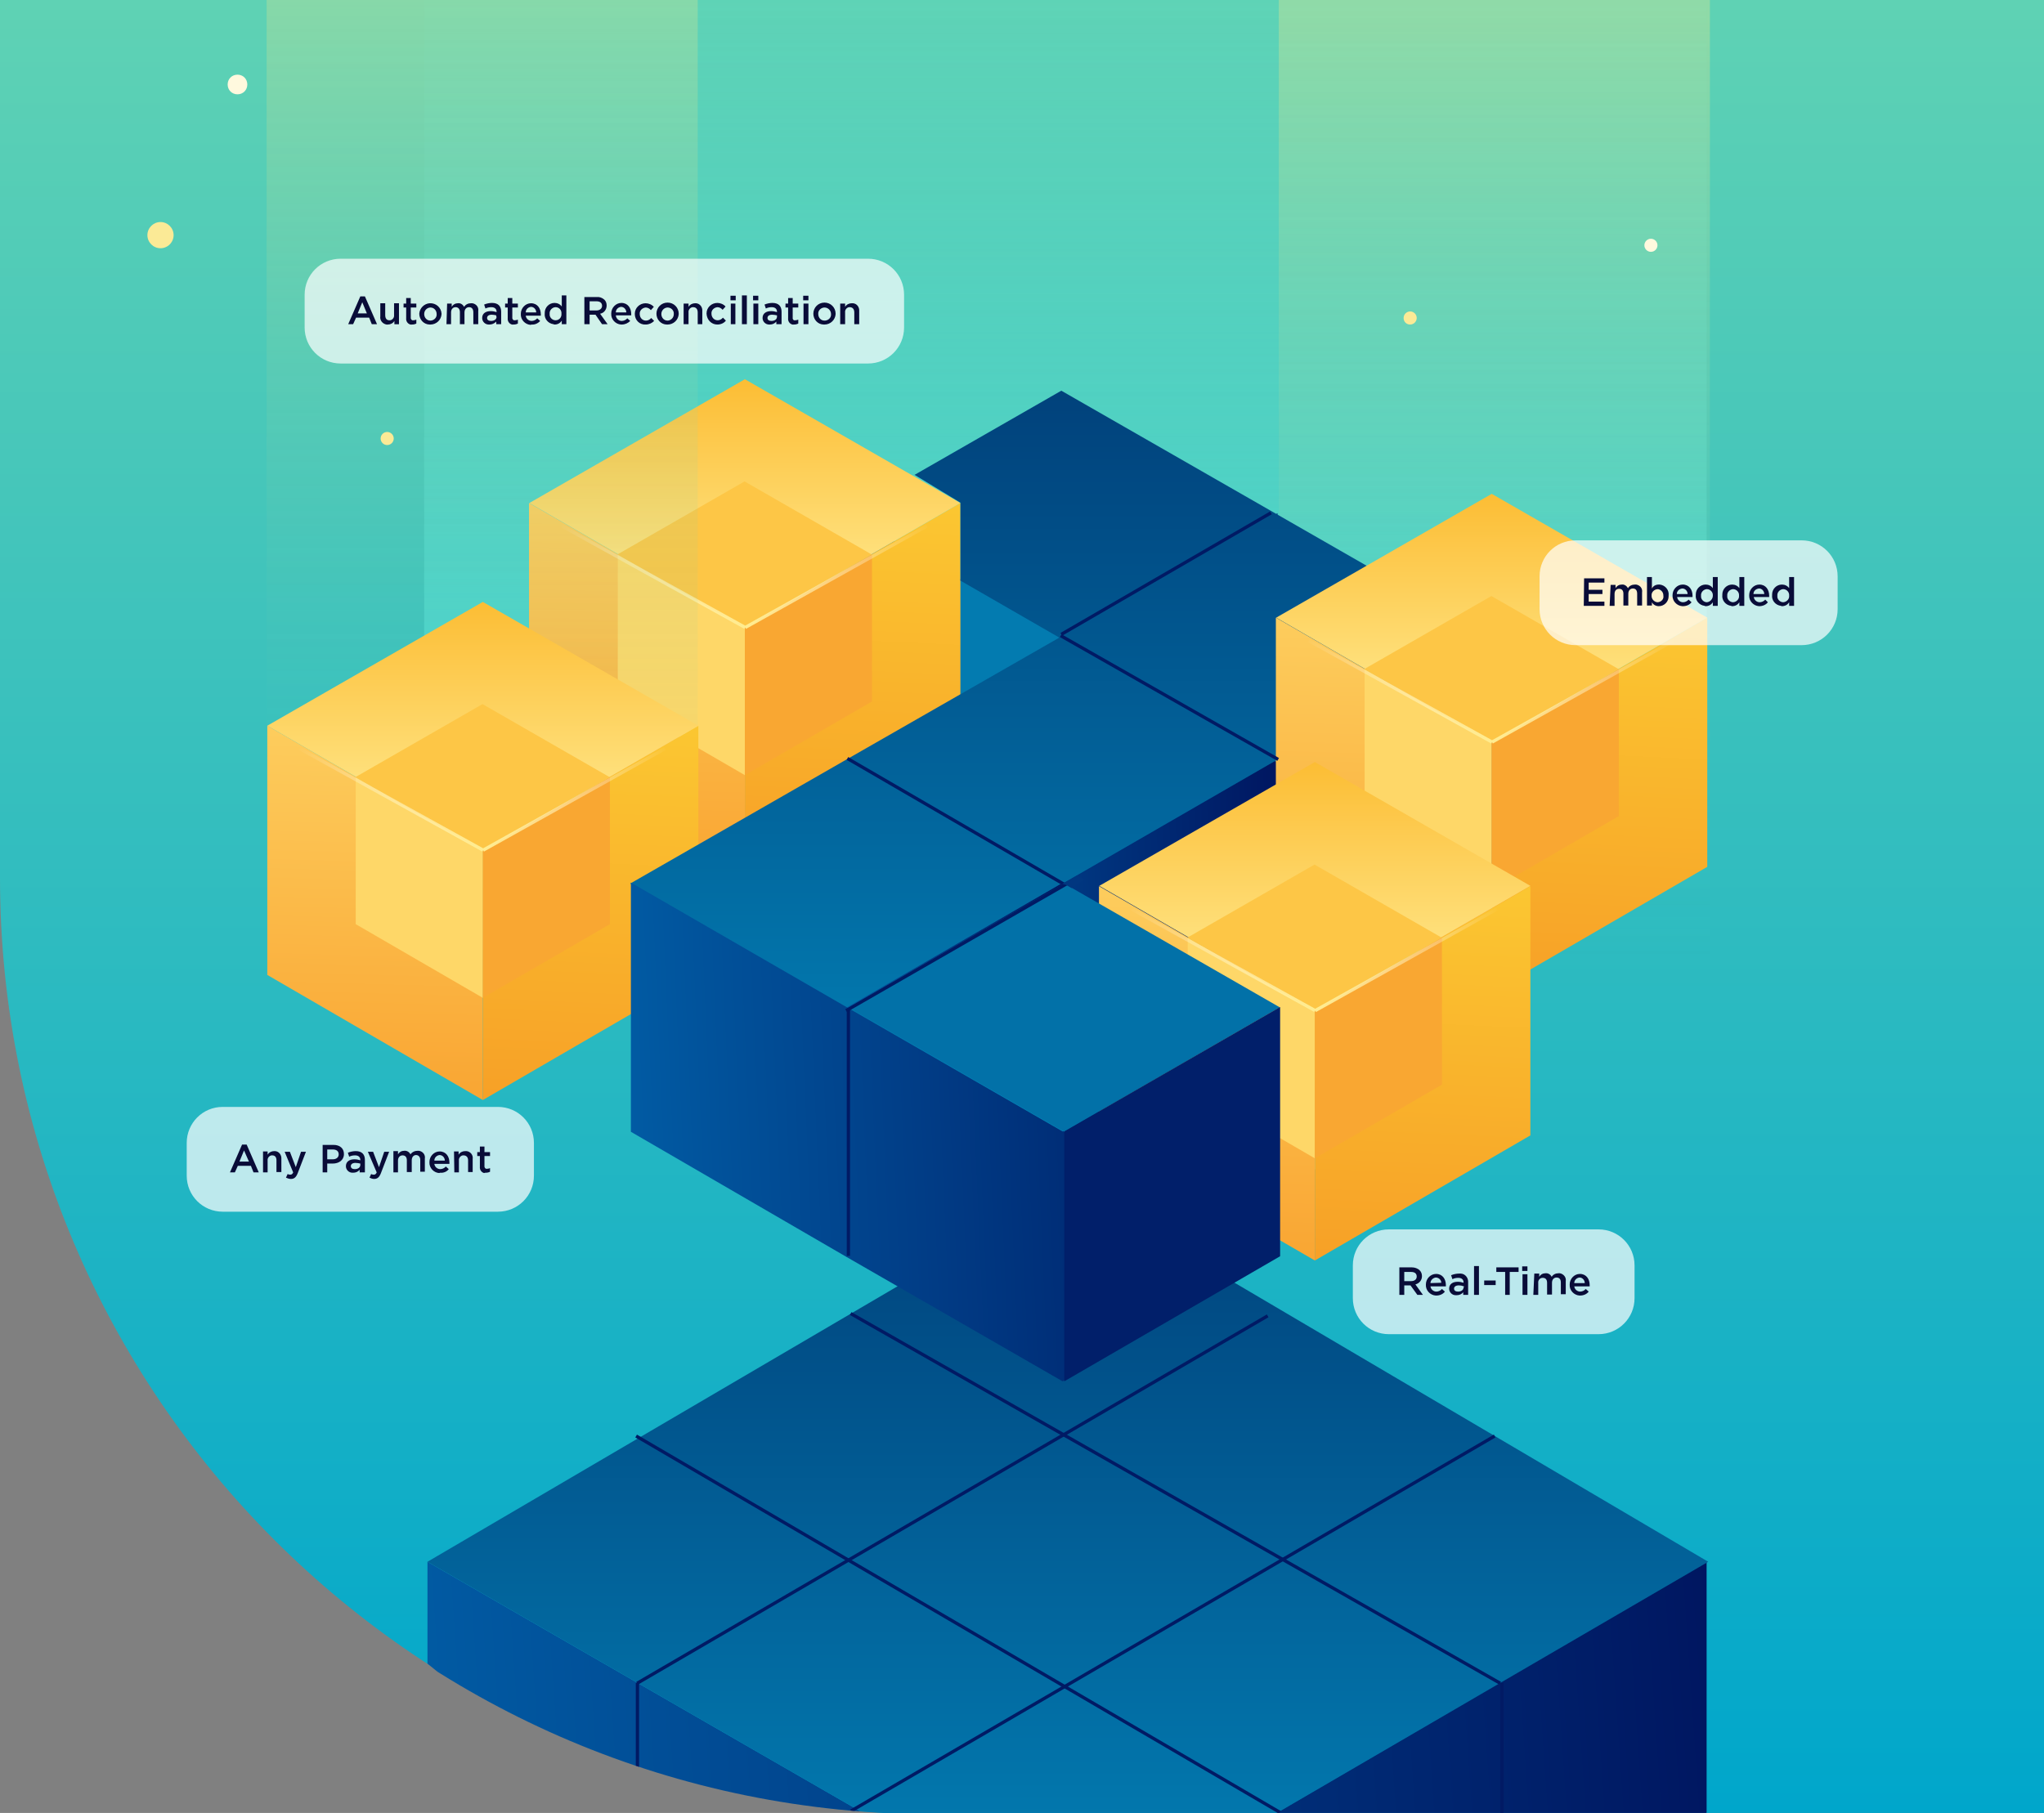
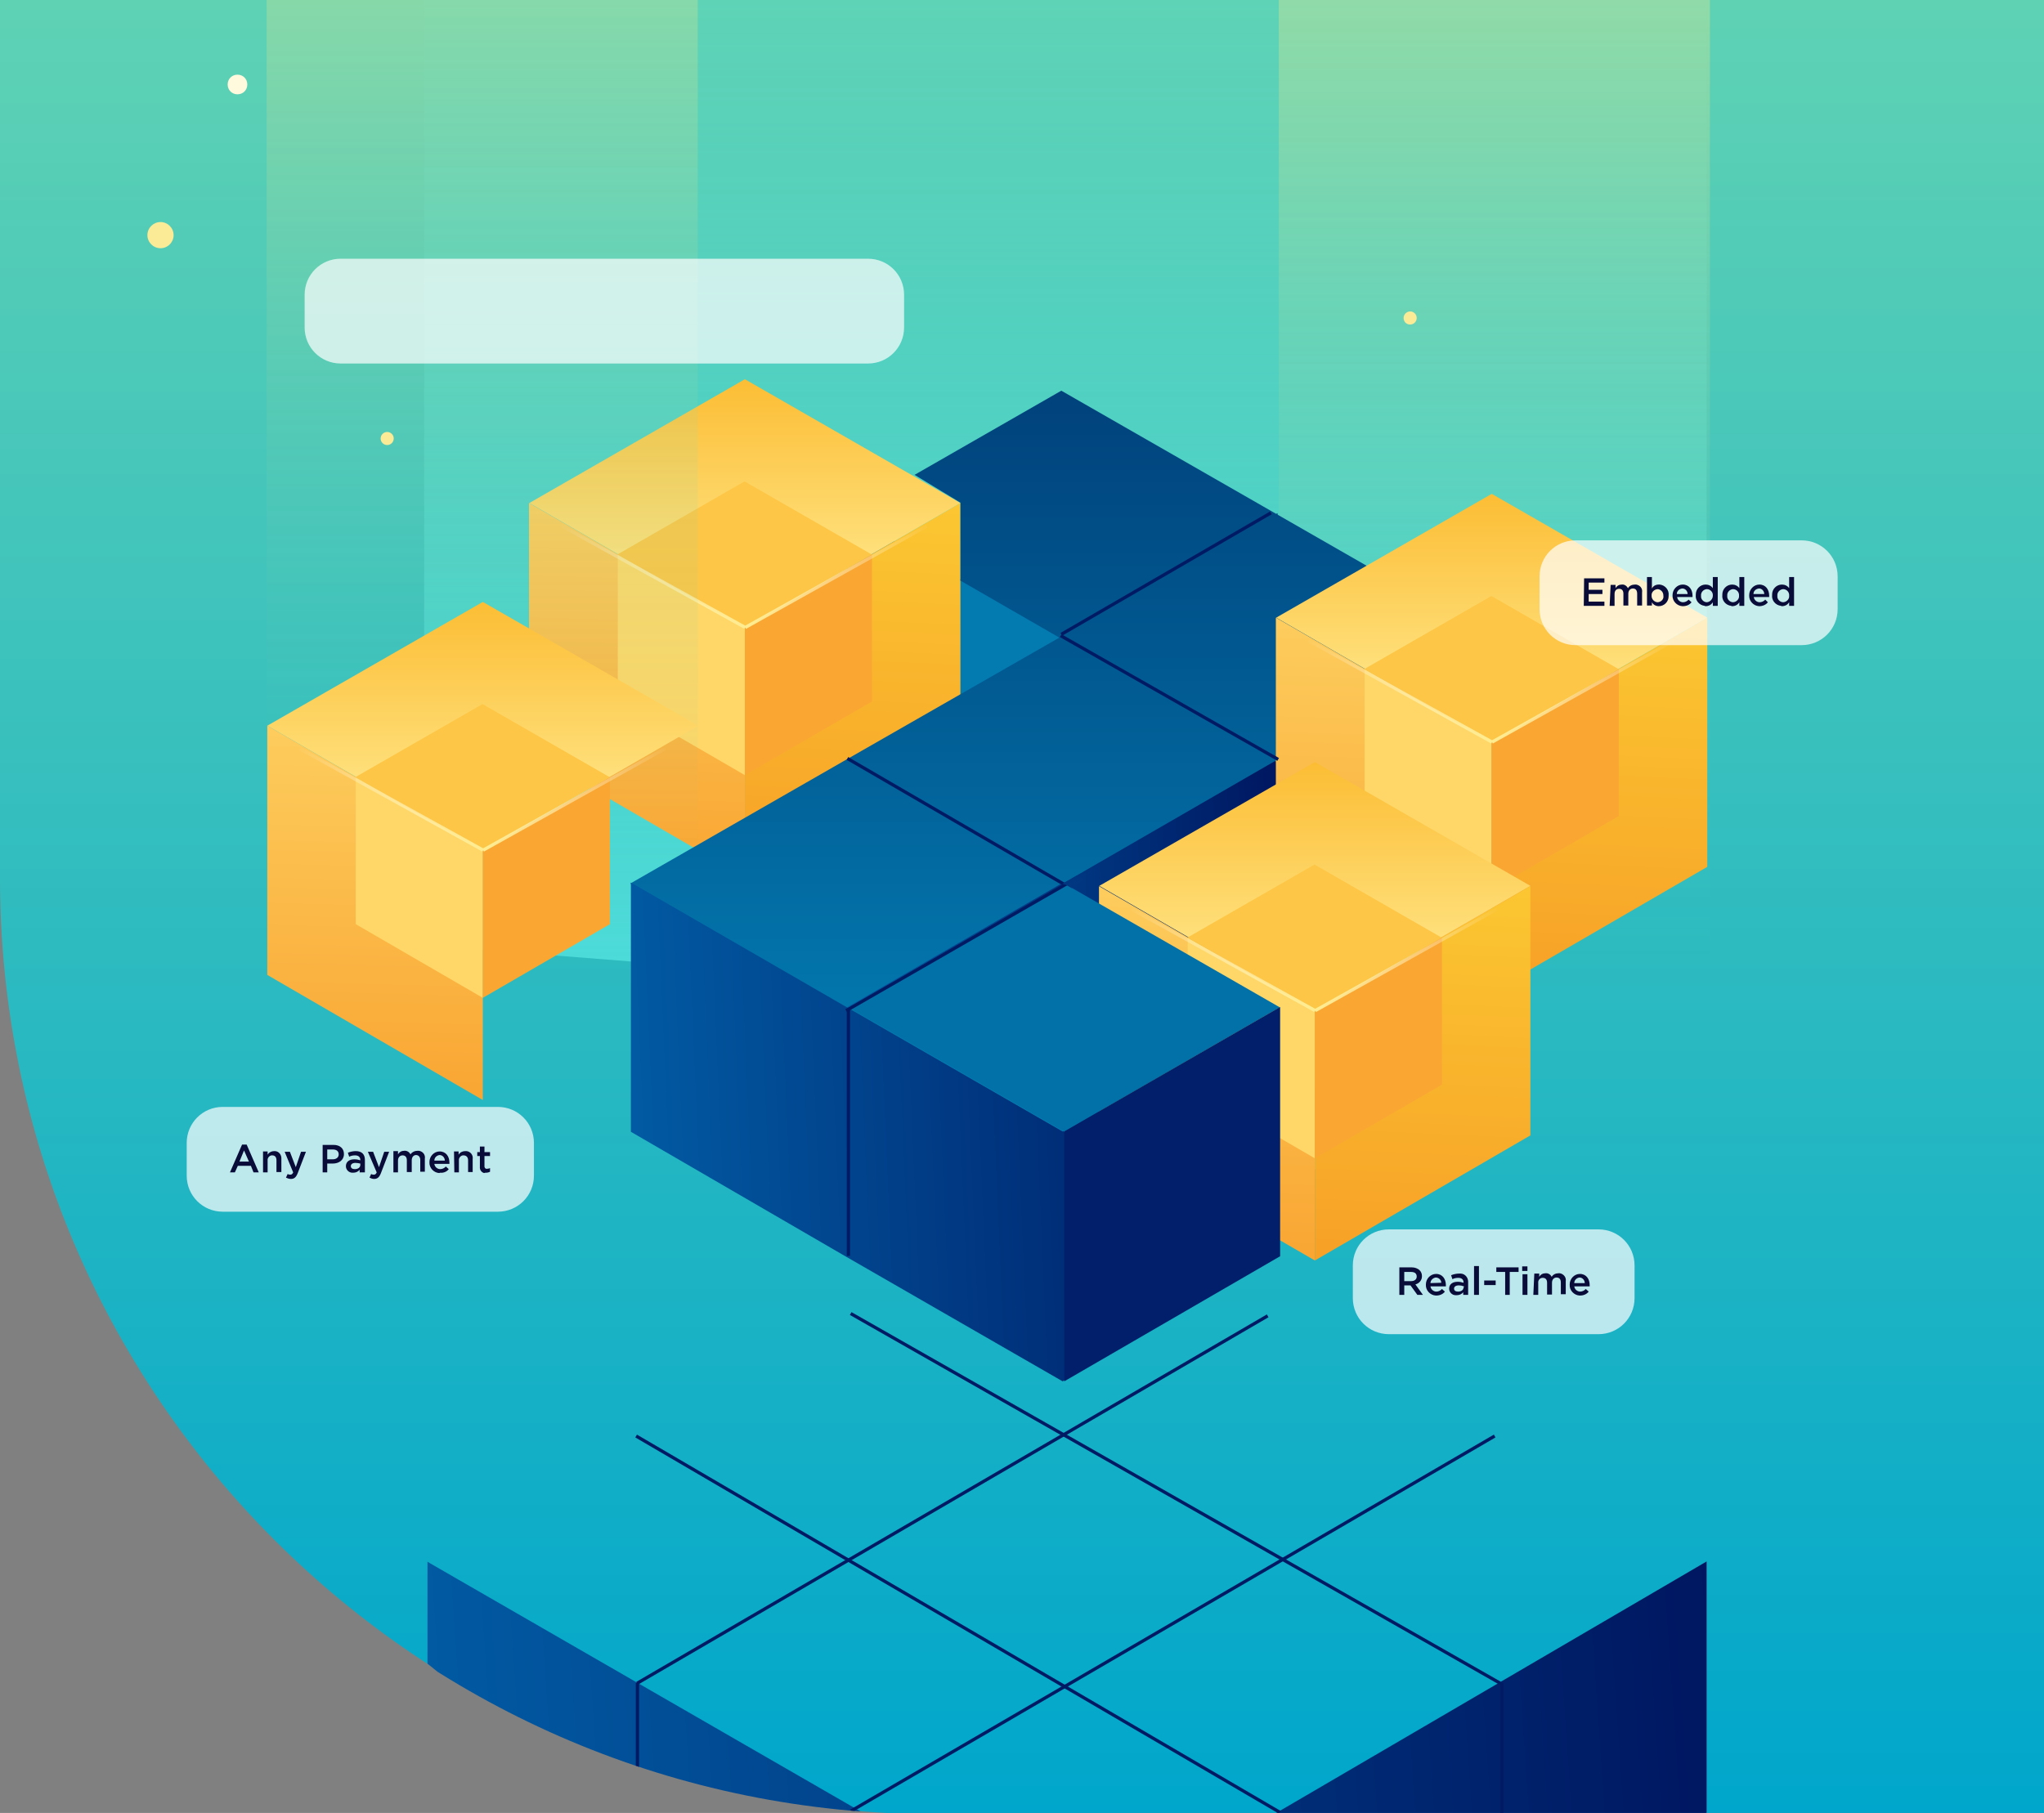
<svg xmlns="http://www.w3.org/2000/svg" xmlns:xlink="http://www.w3.org/1999/xlink" version="1.1" id="Layer_1" x="0px" y="0px" viewBox="0 0 624 553.6" style="enable-background:new 0 0 624 553.6;" xml:space="preserve">
  <rect x="0" y="0" width="624" height="553.6" fill="#808080" stroke="none" />
  <style type="text/css">
	.st0{clip-path:url(#SVGID_2_);}
	.st1{fill:url(#SVGID_3_);}
	.st2{fill:url(#SVGID_4_);}
	.st3{fill:none;stroke:#011A64;}
	.st4{fill:url(#SVGID_5_);}
	.st5{fill:#AAAAAA;}
	.st6{fill:url(#SVGID_6_);fill-opacity:0.88;}
	.st7{fill:#037BB0;}
	.st8{fill:#01347D;}
	.st9{fill-rule:evenodd;clip-rule:evenodd;fill:url(#SVGID_7_);}
	.st10{fill-rule:evenodd;clip-rule:evenodd;fill:url(#SVGID_8_);}
	.st11{fill:url(#SVGID_9_);}
	.st12{fill:url(#SVGID_10_);}
	.st13{fill:url(#SVGID_11_);}
	.st14{fill:url(#SVGID_12_);}
	.st15{fill:#FED768;}
	.st16{fill:#F9A732;}
	.st17{fill:#FDC646;}
	.st18{fill:none;stroke:url(#SVGID_13_);}
	.st19{opacity:0.3;fill:url(#SVGID_14_);enable-background:new    ;}
	.st20{opacity:0.3;fill:url(#SVGID_15_);enable-background:new    ;}
	.st21{fill:url(#SVGID_16_);}
	.st22{fill:url(#SVGID_17_);}
	.st23{fill:url(#SVGID_18_);}
	.st24{fill:none;stroke:url(#SVGID_19_);}
	.st25{fill-rule:evenodd;clip-rule:evenodd;fill:url(#SVGID_20_);}
	.st26{fill-rule:evenodd;clip-rule:evenodd;fill:url(#SVGID_21_);}
	.st27{fill:url(#SVGID_22_);}
	.st28{fill:url(#SVGID_23_);}
	.st29{fill:url(#SVGID_24_);}
	.st30{fill:none;stroke:url(#SVGID_25_);}
	.st31{fill:url(#SVGID_26_);}
	.st32{fill:url(#SVGID_27_);}
	.st33{fill:url(#SVGID_28_);}
	.st34{fill:none;stroke:url(#SVGID_29_);}
	.st35{fill:#0271A8;}
	.st36{fill:#011F6A;}
	.st37{fill:#013780;}
	.st38{fill:#FFF9DE;}
	.st39{fill:#FBEA96;}
	.st40{fill:#FFFFFF;fill-opacity:0.7;}
	.st41{fill:#090C38;}
</style>
  <title>Asset 1</title>
  <g id="Layer_2_1_">
    <g id="Layer_1-2">
      <g>
        <defs>
          <path id="SVGID_1_" d="M0,0h624v554H285C127.6,554,0,426.4,0,269V0z" />
        </defs>
        <clipPath id="SVGID_2_">
          <use xlink:href="#SVGID_1_" style="overflow:visible;" />
        </clipPath>
        <g class="st0">
          <linearGradient id="SVGID_3_" gradientUnits="userSpaceOnUse" x1="312" y1="362" x2="312" y2="916" gradientTransform="matrix(1 0 0 1 0 -362)">
            <stop offset="0" style="stop-color:#5FD2B4" />
            <stop offset="1" style="stop-color:#00A6CB" />
          </linearGradient>
          <path class="st1" d="M0,0h624v554H286C128.1,554,0,426,0,268V0z" />
          <linearGradient id="SVGID_4_" gradientUnits="userSpaceOnUse" x1="619.52" y1="907.013" x2="55.12" y2="946.193" gradientTransform="matrix(1 0 0 1 0 -362)">
            <stop offset="0" style="stop-color:#000651" />
            <stop offset="1" style="stop-color:#0168B0" />
          </linearGradient>
          <path class="st2" d="M130.5,508v-31.1L327,590.2l194-113.4v76.7L327,667.4L130.5,508z" />
          <path class="st3" d="M241.7,553.2v75.2" />
          <path class="st3" d="M194.6,513.9v75.2" />
          <path class="st3" d="M458.5,513.9v75.2" />
          <linearGradient id="SVGID_5_" gradientUnits="userSpaceOnUse" x1="326" y1="674.53" x2="326" y2="952.24" gradientTransform="matrix(1 0 0 1 0 -362)">
            <stop offset="0" style="stop-color:#01346F" />
            <stop offset="1" style="stop-color:#0281B6" />
          </linearGradient>
-           <path class="st4" d="M327,590.2L130.5,476.9l196-114.9l195,114.9L327,590.2z" />
          <path class="st3" d="M194.2,438.5l196.5,114.9" />
          <path class="st3" d="M259.7,401.1L458,514" />
          <path class="st3" d="M194.5,514L387,401.8" />
          <path class="st3" d="M259.8,553l196.5-114.5" />
          <path class="st5" d="M455.5,297.9l-0.4-75.1l0.2,41.7L455.5,297.9z" />
          <linearGradient id="SVGID_6_" gradientUnits="userSpaceOnUse" x1="325.25" y1="265.85" x2="325.25" y2="778.2" gradientTransform="matrix(1 0 0 1 0 -362)">
            <stop offset="0" style="stop-color:#5DD1B5;stop-opacity:0" />
            <stop offset="1" style="stop-color:#5CF3F4" />
          </linearGradient>
          <path class="st6" d="M129.5-106H521v355.4l-60.2,26.1v43.9l-136.8,87l-131.3-79.1v-33.7l-63.2-5V-106z" />
          <path class="st7" d="M324.1,194.7l-65.9-38v76.1l65.9,38.2V194.7z" />
          <path class="st8" d="M324.1,194.7l65.9-38v76.1L324.1,271V194.7z" />
          <linearGradient id="SVGID_7_" gradientUnits="userSpaceOnUse" x1="489.22" y1="608.264" x2="298.26" y2="615.714" gradientTransform="matrix(1 0 0 1 0 -362)">
            <stop offset="0" style="stop-color:#000651" />
            <stop offset="1" style="stop-color:#0168B0" />
          </linearGradient>
          <path class="st9" d="M323.9,194.3l65.9,38v76.3l-65.9-38.2V194.3z M455.6,194.3l-65.8,38v76.3l65.8-38.2V194.3z" />
          <linearGradient id="SVGID_8_" gradientUnits="userSpaceOnUse" x1="423.62" y1="645.813" x2="232.65" y2="653.264" gradientTransform="matrix(1 0 0 1 0 -362)">
            <stop offset="0" style="stop-color:#000651" />
            <stop offset="1" style="stop-color:#0168B0" />
          </linearGradient>
          <path class="st10" d="M258.3,231.8l65.9,38v76.3l-65.9-38.2V231.8z M390,231.8l-65.9,38v76.3l65.9-38.2L390,231.8z" />
          <linearGradient id="SVGID_9_" gradientUnits="userSpaceOnUse" x1="341.2" y1="687.73" x2="245.61" y2="689.59" gradientTransform="matrix(1 0 0 1 0 -362)">
            <stop offset="0" style="stop-color:#000651" />
            <stop offset="1" style="stop-color:#0168B0" />
          </linearGradient>
-           <path class="st11" d="M258.4,307.5l65.9-38v76.1l-65.9,38.2V307.5z" />
          <linearGradient id="SVGID_10_" gradientUnits="userSpaceOnUse" x1="192.819" y1="630.34" x2="196.819" y2="486.84" gradientTransform="matrix(1 0 0 1 0 -362)">
            <stop offset="0" style="stop-color:#F9A532" />
            <stop offset="1" style="stop-color:#FED768" />
          </linearGradient>
          <path class="st12" d="M227.4,191.6l-65.9-38v76.1l65.9,38.2V191.6z" />
          <linearGradient id="SVGID_11_" gradientUnits="userSpaceOnUse" x1="257.708" y1="629.19" x2="264.208" y2="485.69" gradientTransform="matrix(1 0 0 1 0 -362)">
            <stop offset="0" style="stop-color:#F7A127" />
            <stop offset="1" style="stop-color:#FCD034" />
          </linearGradient>
          <path class="st13" d="M227.4,191.6l65.8-38v76.1l-65.8,38.2V191.6z" />
          <linearGradient id="SVGID_12_" gradientUnits="userSpaceOnUse" x1="227.35" y1="477.78" x2="227.35" y2="553.55" gradientTransform="matrix(1 0 0 1 0 -362)">
            <stop offset="0" style="stop-color:#FCBD34" />
            <stop offset="1" style="stop-color:#FFEE98" />
          </linearGradient>
          <path class="st14" d="M293.2,153.6l-65.8,38l-65.8-38l65.8-37.8L293.2,153.6z" />
-           <path class="st15" d="M227.4,191.7l-38.8-22.4v44.9l38.8,22.5V191.7z" />
+           <path class="st15" d="M227.4,191.7l-38.8-22.4v44.9l38.8,22.5V191.7" />
          <path class="st16" d="M227.4,191.7l38.8-22.4v44.9l-38.8,22.5L227.4,191.7z" />
          <path class="st17" d="M266.1,169.3l-38.8,22.4l-38.8-22.4l38.8-22.3L266.1,169.3z" />
          <radialGradient id="SVGID_13_" cx="-648.492" cy="-6.062" r="1.001" gradientTransform="matrix(0 65 -65 0 -166.75 42343.09)" gradientUnits="userSpaceOnUse">
            <stop offset="0" style="stop-color:#FFEC8F" />
            <stop offset="1" style="stop-color:#FFFFFF;stop-opacity:0" />
          </radialGradient>
          <path class="st18" d="M227.5,191.6l-56-31 M283,160.6l-55.5,31L283,160.6z M227.5,191.6L227.5,191.6z" />
          <linearGradient id="SVGID_14_" gradientUnits="userSpaceOnUse" x1="147.1" y1="337.98" x2="147.1" y2="625.07" gradientTransform="matrix(1 0 0 1 0 -362)">
            <stop offset="0" style="stop-color:#FFEC87" />
            <stop offset="1" style="stop-color:#3EC3BD;stop-opacity:0" />
          </linearGradient>
          <path class="st19" d="M81.3-16.1h131.7v283.6l-64.2,33.6l-67.4-38.4V-16.1z" />
          <linearGradient id="SVGID_15_" gradientUnits="userSpaceOnUse" x1="456.1" y1="367.98" x2="456.1" y2="655.07" gradientTransform="matrix(1 0 0 1 0 -362)">
            <stop offset="0" style="stop-color:#FFEC87" />
            <stop offset="1" style="stop-color:#3EC3BD;stop-opacity:0" />
          </linearGradient>
          <path class="st20" d="M390.3-26.9h131.7v324.4l-64.2,33.6l-67.4-38.4V-26.9z" />
          <linearGradient id="SVGID_16_" gradientUnits="userSpaceOnUse" x1="112.819" y1="698.34" x2="116.819" y2="554.84" gradientTransform="matrix(1 0 0 1 0 -362)">
            <stop offset="0" style="stop-color:#F9A532" />
            <stop offset="1" style="stop-color:#FED768" />
          </linearGradient>
          <path class="st21" d="M147.4,259.6l-65.8-38v76.1l65.8,38.2V259.6z" />
          <linearGradient id="SVGID_17_" gradientUnits="userSpaceOnUse" x1="177.708" y1="697.19" x2="184.208" y2="553.69" gradientTransform="matrix(1 0 0 1 0 -362)">
            <stop offset="0" style="stop-color:#F7A127" />
            <stop offset="1" style="stop-color:#FCD034" />
          </linearGradient>
-           <path class="st22" d="M147.4,259.6l65.8-38v76.1l-65.8,38.2V259.6z" />
          <linearGradient id="SVGID_18_" gradientUnits="userSpaceOnUse" x1="147.35" y1="545.78" x2="147.35" y2="621.55" gradientTransform="matrix(1 0 0 1 0 -362)">
            <stop offset="0" style="stop-color:#FCBD34" />
            <stop offset="1" style="stop-color:#FFEE98" />
          </linearGradient>
          <path class="st23" d="M213.2,221.6l-65.8,38l-65.8-38l65.8-37.8L213.2,221.6z" />
          <path class="st15" d="M147.4,259.7l-38.8-22.4v44.9l38.8,22.5V259.7z" />
          <path class="st16" d="M147.4,259.7l38.8-22.4v44.9l-38.8,22.5V259.7z" />
          <path class="st17" d="M186.1,237.3l-38.8,22.4l-38.8-22.4l38.8-22.3L186.1,237.3z" />
          <radialGradient id="SVGID_19_" cx="-648.492" cy="-6.062" r="1.001" gradientTransform="matrix(0 65 -65 0 -246.75 42411.09)" gradientUnits="userSpaceOnUse">
            <stop offset="0" style="stop-color:#FFEC8F" />
            <stop offset="1" style="stop-color:#FFFFFF;stop-opacity:0" />
          </radialGradient>
          <path class="st24" d="M147.5,259.6l-56-31 M203,228.6l-55.5,31L203,228.6z M147.5,259.6L147.5,259.6z" />
          <linearGradient id="SVGID_20_" gradientUnits="userSpaceOnUse" x1="323.975" y1="432.16" x2="323.975" y2="707.91" gradientTransform="matrix(1 0 0 1 0 -362)">
            <stop offset="0" style="stop-color:#01346F" />
            <stop offset="1" style="stop-color:#0281B6" />
          </linearGradient>
          <path class="st25" d="M293.2,177.3l30.2,17.4l-65.3,37.4l0,0l-65.7,37.7l65.8,38l65.5-37.8l0.2,0.1l65.3-37.7l0.3,0.2l65.8-38      l-65.9-37.8l0,0L324,119.3L279.2,145l14,8.5V177.3z M390.2,307.9l-65.8,38l-65.8-38l65.8-37.8L390.2,307.9z" />
          <linearGradient id="SVGID_21_" gradientUnits="userSpaceOnUse" x1="440.771" y1="699.693" x2="154.211" y2="712.283" gradientTransform="matrix(1 0 0 1 0 -362)">
            <stop offset="0" style="stop-color:#000651" />
            <stop offset="1" style="stop-color:#0168B0" />
          </linearGradient>
          <path class="st26" d="M258.4,307.5l-65.8-38v76.1l65.8,38.2l0,0l66,38v-76.3L258.4,307.5z M390.3,307.5l-65.9,38v76.3l65.9-38.2      V307.5z" />
          <path class="st3" d="M259,308.5v75" />
          <linearGradient id="SVGID_22_" gradientUnits="userSpaceOnUse" x1="420.819" y1="665.34" x2="424.819" y2="521.84" gradientTransform="matrix(1 0 0 1 0 -362)">
            <stop offset="0" style="stop-color:#F9A532" />
            <stop offset="1" style="stop-color:#FED768" />
          </linearGradient>
          <path class="st27" d="M455.4,226.6l-65.9-38v76.1l65.9,38.2V226.6z" />
          <linearGradient id="SVGID_23_" gradientUnits="userSpaceOnUse" x1="485.708" y1="664.19" x2="492.208" y2="520.69" gradientTransform="matrix(1 0 0 1 0 -362)">
            <stop offset="0" style="stop-color:#F7A127" />
            <stop offset="1" style="stop-color:#FCD034" />
          </linearGradient>
          <path class="st28" d="M455.4,226.6l65.8-38v76.1l-65.8,38.2V226.6z" />
          <linearGradient id="SVGID_24_" gradientUnits="userSpaceOnUse" x1="455.35" y1="512.78" x2="455.35" y2="588.55" gradientTransform="matrix(1 0 0 1 0 -362)">
            <stop offset="0" style="stop-color:#FCBD34" />
            <stop offset="1" style="stop-color:#FFEE98" />
          </linearGradient>
          <path class="st29" d="M521.2,188.6l-65.8,38l-65.8-38l65.8-37.8L521.2,188.6z" />
          <path class="st15" d="M455.4,226.7l-38.8-22.4v44.9l38.8,22.5V226.7z" />
          <path class="st16" d="M455.4,226.7l38.8-22.4v44.9l-38.8,22.5V226.7z" />
          <path class="st17" d="M494.1,204.3l-38.8,22.4l-38.8-22.4l38.8-22.3L494.1,204.3z" />
          <radialGradient id="SVGID_25_" cx="-648.492" cy="-6.062" r="1.001" gradientTransform="matrix(0 65 -65 0 61.25 42378.09)" gradientUnits="userSpaceOnUse">
            <stop offset="0" style="stop-color:#FFEC8F" />
            <stop offset="1" style="stop-color:#FFFFFF;stop-opacity:0" />
          </radialGradient>
          <path class="st30" d="M455.5,226.6l-56-31 M511,195.6l-55.5,31L511,195.6z M455.5,226.6L455.5,226.6z" />
          <linearGradient id="SVGID_26_" gradientUnits="userSpaceOnUse" x1="366.819" y1="747.34" x2="370.819" y2="603.84" gradientTransform="matrix(1 0 0 1 0 -362)">
            <stop offset="0" style="stop-color:#F9A532" />
            <stop offset="1" style="stop-color:#FED768" />
          </linearGradient>
          <path class="st31" d="M401.4,308.6l-65.9-38v76.1l65.9,38.2V308.6z" />
          <linearGradient id="SVGID_27_" gradientUnits="userSpaceOnUse" x1="431.708" y1="746.19" x2="438.208" y2="602.69" gradientTransform="matrix(1 0 0 1 0 -362)">
            <stop offset="0" style="stop-color:#F7A127" />
            <stop offset="1" style="stop-color:#FCD034" />
          </linearGradient>
          <path class="st32" d="M401.4,308.6l65.8-38v76.1l-65.8,38.2V308.6z" />
          <linearGradient id="SVGID_28_" gradientUnits="userSpaceOnUse" x1="401.35" y1="594.78" x2="401.35" y2="670.55" gradientTransform="matrix(1 0 0 1 0 -362)">
            <stop offset="0" style="stop-color:#FCBD34" />
            <stop offset="1" style="stop-color:#FFEE98" />
          </linearGradient>
          <path class="st33" d="M467.2,270.5l-65.8,38l-65.8-38l65.8-37.8L467.2,270.5z" />
          <path class="st15" d="M401.4,308.7l-38.8-22.4v44.9l38.8,22.5V308.7z" />
          <path class="st16" d="M401.4,308.7l38.8-22.4v44.9l-38.8,22.5V308.7z" />
          <path class="st17" d="M440.1,286.3l-38.8,22.4l-38.8-22.4l38.8-22.3L440.1,286.3z" />
          <radialGradient id="SVGID_29_" cx="-648.492" cy="-6.062" r="1.001" gradientTransform="matrix(0 65 -65 0 7.25 42460.09)" gradientUnits="userSpaceOnUse">
            <stop offset="0" style="stop-color:#FFEC8F" />
            <stop offset="1" style="stop-color:#FFFFFF;stop-opacity:0" />
          </radialGradient>
          <path class="st34" d="M401.5,308.6l-56-31 M457,277.6l-55.5,31L457,277.6z M401.5,308.6L401.5,308.6z" />
          <path class="st35" d="M390.7,307.6l-65.8,38l-65.8-38l65.8-37.8L390.7,307.6z" />
          <path class="st3" d="M324.8,270l-66.1-38.4" />
          <path class="st3" d="M323.8,194.1l66.4,37.8" />
          <path class="st3" d="M388,156.6l-64,37.1" />
          <path class="st3" d="M258.3,308.6l67.8-39" />
          <path class="st36" d="M324.9,345.5l65.9-38v76.1l-65.9,38.2V345.5z" />
          <path class="st37" d="M325.4,270.2l1.8,1l3.7-2.6l-2-1.3l-4.6,2.6L325.4,270.2z" />
-           <path class="st38" d="M504,76.9c1.1,0,2-0.9,2-2s-0.9-2-2-2s-2,0.9-2,2S502.9,76.9,504,76.9z" />
          <path class="st39" d="M118.2,135.9c1.1,0,2-0.9,2-2s-0.9-2-2-2s-2,0.9-2,2S117.1,135.9,118.2,135.9z" />
          <path class="st39" d="M430.5,99.1c1.1,0,2-0.9,2-2s-0.9-2-2-2s-2,0.9-2,2S429.3,99.1,430.5,99.1z" />
          <path class="st39" d="M49,75.8c2.2,0,4-1.8,4-4s-1.8-4-4-4s-4,1.8-4,4S46.8,75.8,49,75.8z" />
          <path class="st38" d="M72.5,28.8c1.7,0,3-1.3,3-3s-1.3-3-3-3s-3,1.3-3,3S70.8,28.8,72.5,28.8z" />
          <path class="st40" d="M152,338H68c-6.1,0-11,4.9-11,11l0,0v10c0,6.1,4.9,11,11,11l0,0h84c6.1,0,11-4.9,11-11l0,0v-10      C163,342.9,158.1,338,152,338L152,338z" />
          <path class="st41" d="M70.2,358h1.5l0.9-2h4l0.8,2H79l-3.7-8.5h-1.4L70.2,358z M73.1,354.7l1.4-3.4l1.5,3.4H73.1z M80.2,358h1.5      v-3.6c-0.1-0.8,0.5-1.5,1.2-1.6c0.1,0,0.1,0,0.2,0c0.9,0,1.3,0.6,1.3,1.5v3.6h1.5v-4c0.1-1.2-0.7-2.3-1.9-2.4      c-0.1,0-0.2,0-0.3,0c-0.8,0-1.6,0.4-2,1.1v-1h-1.4V358z M88.8,360c1,0,1.6-0.5,2.1-1.8l2.5-6.5h-1.5l-1.6,4.7l-1.8-4.7h-1.6      l2.6,6.3c-0.2,0.5-0.5,0.7-0.9,0.7c-0.3,0-0.6-0.1-0.8-0.2l-0.5,1.1C87.7,359.8,88.3,360,88.8,360z M98.4,358h1.5v-2.7h1.7      c1.8,0,3.4-1,3.4-2.9l0,0c0-1.7-1.2-2.8-3.2-2.8h-3.3V358z M99.9,354v-3h1.7c1.1,0,1.8,0.5,1.8,1.5l0,0c0,0.9-0.7,1.5-1.8,1.5      H99.9z M111.4,358v-3.8c0-1.7-0.9-2.7-2.8-2.7c-0.8,0-1.7,0.2-2.4,0.5l0.4,1.2c0.6-0.3,1.2-0.4,1.8-0.4c1,0,1.6,0.5,1.6,1.4v0.1      c-0.6-0.2-1.2-0.3-1.8-0.3c-1.5,0-2.6,0.7-2.6,2.1l0,0c0,1.1,0.9,2,2,2c0.1,0,0.2,0,0.2,0c0.8,0,1.5-0.3,2-0.9v0.8H111.4z       M110,355.7c0,0.8-0.7,1.3-1.7,1.3c-0.7,0-1.2-0.3-1.2-0.9l0,0c0-0.6,0.5-1,1.4-1c0.5,0,1,0.1,1.5,0.2L110,355.7z M114.2,360      c1,0,1.6-0.5,2.1-1.8l2.5-6.5h-1.5l-1.6,4.7l-1.8-4.7h-1.6l2.7,6.3c-0.2,0.5-0.5,0.7-0.9,0.7c-0.3,0-0.6-0.1-0.8-0.2l-0.5,1.1      C113.2,359.8,113.7,360,114.2,360L114.2,360z M120.1,358h1.4v-3.6c0-1,0.6-1.6,1.4-1.6s1.3,0.5,1.3,1.5v3.6h1.5v-3.6      c0-1,0.6-1.6,1.3-1.6s1.3,0.5,1.3,1.5v3.6h1.4v-4c0.2-1.2-0.6-2.2-1.8-2.4c-0.1,0-0.3,0-0.4,0c-0.9,0-1.7,0.4-2.2,1.1      c-0.3-0.7-1.1-1.2-1.9-1.1c-0.8,0-1.5,0.4-1.9,1.1v-1h-1.4L120.1,358z M134.4,358.1c1,0.1,2-0.3,2.6-1.1l-0.9-0.8      c-0.4,0.5-1.1,0.8-1.7,0.8c-0.9,0-1.7-0.7-1.8-1.6h4.6c0-0.1,0-0.3,0-0.4c0-1.8-1-3.4-3-3.4c-1.7,0-3.1,1.5-3.1,3.2      c0,0,0,0.1,0,0.1l0,0c-0.1,1.7,1.3,3.2,3,3.3C134.3,358.1,134.3,358.1,134.4,358.1L134.4,358.1z M132.6,354.4      c0-0.9,0.7-1.6,1.6-1.7c0.9,0,1.6,0.8,1.6,1.7H132.6z M138.7,358h1.4v-3.6c-0.1-0.8,0.5-1.5,1.2-1.6c0.1,0,0.1,0,0.2,0      c0.9,0,1.4,0.6,1.4,1.5v3.6h1.4v-4c0.2-1.2-0.7-2.3-1.9-2.4c-0.1,0-0.2,0-0.4,0c-0.8,0-1.6,0.4-2,1.1v-1h-1.4L138.7,358z       M148.3,358.1c0.5,0,0.9-0.1,1.3-0.3v-1.1c-0.3,0.1-0.6,0.2-0.9,0.2c-0.4,0.1-0.7-0.2-0.8-0.6c0-0.1,0-0.1,0-0.2v-3.1h1.7v-1.2      h-1.7v-1.7h-1.4v1.7h-0.8v1.2h0.8v3.3c-0.1,0.9,0.5,1.7,1.3,1.9C148,358.1,148.1,358.1,148.3,358.1L148.3,358.1z" />
          <path class="st40" d="M265,79H104c-6.1,0-11,4.9-11,11v10c0,6.1,4.9,11,11,11h161c6.1,0,11-4.9,11-11V90      C276,83.9,271.1,79,265,79z" />
-           <path class="st41" d="M106.3,99h1.5l0.9-2h4l0.8,2h1.6l-3.7-8.5H110L106.3,99z M109.2,95.7l1.4-3.4l1.4,3.4H109.2z M118.4,99.1      c0.8,0,1.6-0.4,2-1.1v1h1.4v-6.4h-1.5v3.6c0.1,0.8-0.5,1.5-1.2,1.6c-0.1,0-0.1,0-0.2,0c-0.9,0-1.3-0.6-1.3-1.6v-3.6h-1.5v4      c-0.2,1.2,0.7,2.3,1.9,2.5C118.2,99.1,118.3,99.1,118.4,99.1z M125.8,99.1c0.5,0,0.9-0.1,1.3-0.3v-1.2c-0.3,0.1-0.6,0.2-0.9,0.2      c-0.4,0.1-0.7-0.2-0.8-0.6c0-0.1,0-0.1,0-0.2v-3.1h1.7v-1.2h-1.7v-1.7H124v1.7h-0.8v1.2h0.8v3.3c-0.1,0.9,0.5,1.7,1.3,1.9      C125.5,99.1,125.6,99.1,125.8,99.1L125.8,99.1z M131.4,99.1c1.8,0,3.3-1.4,3.4-3.2c0,0,0,0,0-0.1l0,0c-0.1-1.9-1.7-3.3-3.6-3.2      c-1.7,0.1-3.1,1.5-3.2,3.2l0,0c0,1.8,1.4,3.3,3.2,3.3C131.4,99.1,131.4,99.1,131.4,99.1L131.4,99.1z M131.4,97.9      c-1.1,0-1.9-0.9-1.9-2l0,0c0-1.1,0.8-1.9,1.8-2c0,0,0.1,0,0.1,0c1.1,0,1.9,0.9,1.9,2l0,0c0.1,1-0.7,1.9-1.8,2      C131.5,97.9,131.5,97.9,131.4,97.9L131.4,97.9z M136.3,99h1.4v-3.6c0-1,0.6-1.6,1.4-1.6s1.3,0.6,1.3,1.5V99h1.4v-3.6      c0-1,0.6-1.6,1.4-1.6s1.3,0.5,1.3,1.6V99h1.5v-4c0.2-1.2-0.6-2.2-1.8-2.4c-0.1,0-0.3,0-0.4,0c-0.9,0-1.7,0.4-2.1,1.1      c-0.4-0.7-1.1-1.2-1.9-1.1c-0.8,0-1.5,0.4-1.9,1.1v-1h-1.4L136.3,99z M153,99v-3.8c0-1.7-0.9-2.7-2.8-2.7      c-0.8,0-1.7,0.2-2.4,0.5l0.4,1.2c0.6-0.3,1.2-0.4,1.8-0.4c1,0,1.6,0.5,1.6,1.4v0.1c-0.6-0.2-1.2-0.3-1.8-0.3      c-1.5,0-2.6,0.7-2.6,2.1l0,0c0,1.1,0.9,2,2,2c0.1,0,0.2,0,0.2,0c0.8,0,1.5-0.3,2.1-0.9V99H153z M151.6,96.7      c0,0.8-0.7,1.3-1.7,1.3c-0.7,0-1.2-0.3-1.2-0.9l0,0c0-0.6,0.5-1,1.4-1c0.5,0,1,0.1,1.4,0.2V96.7z M156.8,99.1      c0.5,0,0.9-0.1,1.3-0.3v-1.2c-0.3,0.1-0.6,0.2-0.9,0.2c-0.4,0.1-0.7-0.2-0.8-0.6c0-0.1,0-0.1,0-0.2v-3.1h1.7v-1.2h-1.7v-1.7H155      v1.7h-0.8v1.2h0.8v3.3c-0.1,0.9,0.5,1.7,1.3,1.9C156.5,99.1,156.7,99.1,156.8,99.1L156.8,99.1z M162.3,99.1c1,0.1,2-0.4,2.6-1.1      l-0.9-0.8c-0.4,0.5-1.1,0.8-1.7,0.8c-0.9,0-1.7-0.7-1.8-1.6h4.6c0-0.2,0-0.3,0-0.4c0-1.8-1-3.4-3-3.4c-1.7,0-3.1,1.5-3.1,3.2      c0,0,0,0.1,0,0.1l0,0c-0.1,1.7,1.3,3.2,3,3.3C162.2,99.1,162.3,99.1,162.3,99.1L162.3,99.1z M160.5,95.4c0-0.9,0.7-1.6,1.6-1.7      c0.9,0,1.6,0.8,1.6,1.7H160.5z M169.3,99.1c0.9,0,1.7-0.4,2.2-1.2V99h1.4v-8.8h-1.4v3.4c-0.5-0.7-1.3-1.1-2.2-1.1      c-1.7,0-3,1.4-3,3c0,0.1,0,0.2,0,0.2l0,0c-0.2,1.6,1,3.1,2.7,3.3C169.1,99.1,169.2,99.1,169.3,99.1L169.3,99.1z M169.6,97.8      c-1,0-1.9-0.9-1.8-1.9c0,0,0,0,0-0.1l0,0c-0.1-1,0.7-1.9,1.7-2c0,0,0.1,0,0.1,0c1.1,0,1.9,0.9,1.8,2c0,0,0,0,0,0l0,0      C171.5,96.9,170.7,97.8,169.6,97.8C169.7,97.9,169.7,97.9,169.6,97.8L169.6,97.8z M178.5,99h1.5v-2.9h1.8l2,2.9h1.7l-2.3-3.2      c1.2-0.2,2-1.3,2-2.5l0,0c0-0.7-0.2-1.3-0.7-1.8c-0.7-0.6-1.5-0.9-2.4-0.8h-3.7V99z M180,94.8v-2.8h2.1c1.1,0,1.7,0.5,1.7,1.4      l0,0c0,0.8-0.7,1.4-1.7,1.4L180,94.8z M189.8,99.1c1,0,1.9-0.4,2.6-1.1l-0.9-0.8c-0.4,0.5-1.1,0.8-1.7,0.8      c-0.9,0-1.7-0.7-1.8-1.7h4.7c0-0.2,0-0.3,0-0.4c0-1.8-1-3.4-3-3.4c-1.7,0-3.1,1.5-3.1,3.2c0,0,0,0.1,0,0.1l0,0      c-0.1,1.7,1.3,3.2,3,3.3C189.6,99.1,189.7,99.1,189.8,99.1L189.8,99.1z M188,95.4c0-0.9,0.7-1.6,1.6-1.7c0.9,0,1.6,0.8,1.6,1.7      H188z M197.1,99.1c1,0,1.9-0.4,2.6-1.1l-0.9-0.9c-0.4,0.5-1,0.8-1.6,0.8c-1.1,0-1.9-0.9-1.9-2c0,0,0,0,0,0l0,0      c-0.1-1.1,0.8-1.9,1.8-2c0,0,0,0,0,0c0.6,0,1.2,0.3,1.6,0.8l0.9-1c-0.6-0.7-1.6-1.1-2.5-1.1c-1.8,0-3.3,1.4-3.3,3.2      c0,0,0,0,0,0.1l0,0C193.8,97.7,195.2,99.2,197.1,99.1C197,99.1,197,99.1,197.1,99.1L197.1,99.1z M203.8,99.1      c1.8,0,3.3-1.4,3.4-3.2c0,0,0-0.1,0-0.1l0,0c0-1.9-1.5-3.4-3.4-3.4c-1.9,0-3.4,1.5-3.4,3.4l0,0c0,1.8,1.4,3.3,3.2,3.3      C203.7,99.1,203.8,99.1,203.8,99.1L203.8,99.1z M203.8,97.9c-1.1,0-1.9-0.9-1.9-2l0,0c0-1.1,0.8-1.9,1.8-2c0,0,0.1,0,0.1,0      c1.1,0,2,0.9,1.9,2l0,0c0,1.1-0.8,1.9-1.8,2C203.9,97.9,203.9,97.9,203.8,97.9z M208.7,99h1.5v-3.6c-0.1-0.8,0.5-1.5,1.2-1.6      c0.1,0,0.1,0,0.2,0c0.9,0,1.4,0.6,1.4,1.6V99h1.4v-4c0.1-1.2-0.7-2.3-1.9-2.4c-0.1,0-0.2,0-0.3,0c-0.8,0-1.6,0.4-2,1.1v-1h-1.5      L208.7,99z M219,99.1c1,0,2-0.4,2.6-1.2l-0.9-0.9c-0.4,0.5-1,0.8-1.6,0.8c-1.1,0-1.9-0.9-1.9-2c0,0,0,0,0,0l0,0      c-0.1-1.1,0.8-1.9,1.8-2c0,0,0,0,0,0c0.6,0,1.2,0.3,1.6,0.8l0.9-1c-0.6-0.7-1.6-1.1-2.5-1.1c-1.8,0-3.3,1.4-3.3,3.2      c0,0,0,0,0,0.1l0,0C215.8,97.7,217.2,99.1,219,99.1C219,99.1,219,99.1,219,99.1L219,99.1z M223,91.7h1.6v-1.4H223L223,91.7z       M223.1,99h1.4v-6.3h-1.4V99z M226.5,99h1.5v-8.8h-1.5L226.5,99z M229.9,91.7h1.6v-1.4h-1.6V91.7z M230,99h1.5v-6.3H230V99z       M238.6,99v-3.8c0-1.7-0.9-2.7-2.8-2.7c-0.8,0-1.7,0.2-2.4,0.5l0.4,1.2c0.6-0.3,1.2-0.4,1.8-0.4c1,0,1.6,0.5,1.6,1.4v0.1      c-0.6-0.2-1.2-0.3-1.8-0.3c-1.5,0-2.6,0.7-2.6,2.1l0,0c0,1.1,0.9,2,2,2c0.1,0,0.2,0,0.2,0c0.8,0,1.5-0.3,2-0.9V99H238.6z       M237.2,96.7c0,0.8-0.7,1.3-1.7,1.3c-0.7,0-1.2-0.3-1.2-0.9l0,0c0-0.6,0.5-1,1.4-1c0.5,0,1,0.1,1.5,0.2V96.7z M242.4,99.1      c0.5,0,0.9-0.1,1.3-0.3v-1.2c-0.3,0.1-0.6,0.2-0.9,0.2c-0.4,0.1-0.7-0.1-0.8-0.5c0-0.1,0-0.2,0-0.3v-3.1h1.7v-1.2H242v-1.7h-1.4      v1.7h-0.8v1.2h0.8v3.3c-0.1,0.9,0.5,1.7,1.3,1.9C242.1,99.1,242.2,99.1,242.4,99.1L242.4,99.1z M245.2,91.7h1.6v-1.4h-1.6V91.7z       M245.3,99h1.5v-6.3h-1.5V99z M251.7,99.1c1.8,0,3.3-1.4,3.4-3.2c0,0,0-0.1,0-0.1l0,0c0-1.9-1.5-3.4-3.4-3.4      c-1.9,0-3.4,1.5-3.4,3.4l0,0c0,1.8,1.4,3.3,3.2,3.3C251.6,99.1,251.6,99.1,251.7,99.1L251.7,99.1z M251.7,97.9      c-1.1,0-1.9-0.9-1.9-2l0,0c-0.1-1,0.7-1.9,1.8-2c0,0,0.1,0,0.1,0c1.1,0,2,0.9,2,2l0,0c0.1,1-0.7,1.9-1.8,2      C251.8,97.9,251.7,97.9,251.7,97.9L251.7,97.9z M256.5,99h1.5v-3.6c-0.1-0.8,0.5-1.5,1.2-1.6c0.1,0,0.1,0,0.2,0      c0.9,0,1.4,0.6,1.4,1.6V99h1.5v-4c0.1-1.2-0.7-2.3-1.9-2.4c-0.1,0-0.2,0-0.4,0c-0.8,0-1.6,0.4-2,1.1v-1h-1.5L256.5,99z" />
          <path class="st40" d="M550,165h-69c-6.1,0-11,4.9-11,11v10c0,6.1,4.9,11,11,11l0,0h69c6.1,0,11-4.9,11-11l0,0v-10      C561,169.9,556.1,165,550,165z" />
          <path class="st41" d="M483.5,185h6.3v-1.3H485v-2.3h4.2v-1.3H485v-2.2h4.8v-1.3h-6.2L483.5,185z M491.4,185h1.5v-3.6      c0-1,0.5-1.6,1.4-1.6s1.3,0.6,1.3,1.5v3.6h1.5v-3.6c0-1,0.6-1.6,1.4-1.6s1.3,0.5,1.3,1.6v3.6h1.5v-4c0.2-1.2-0.6-2.2-1.8-2.4      c-0.1,0-0.3,0-0.4,0c-0.9,0-1.7,0.4-2.1,1.1c-0.4-0.7-1.1-1.2-1.9-1.1c-0.8,0-1.5,0.4-1.9,1.1v-1h-1.5L491.4,185z M506.4,185.1      c1.7,0,3-1.4,3-3c0-0.1,0-0.2,0-0.3l0,0c0.2-1.6-1-3.1-2.7-3.3c-0.1,0-0.2,0-0.3,0c-0.9,0-1.7,0.4-2.1,1.2v-3.5h-1.5v8.7h1.5v-1      C504.7,184.7,505.6,185.1,506.4,185.1z M506.1,183.9c-1,0-1.9-0.9-1.9-1.9c0,0,0,0,0-0.1l0,0c-0.1-1.1,0.8-1.9,1.8-2      c0,0,0,0,0,0c1,0,1.8,0.9,1.8,1.9c0,0,0,0,0,0.1l0,0C508,182.9,507.2,183.8,506.1,183.9C506.1,183.9,506.1,183.9,506.1,183.9      L506.1,183.9z M513.8,185.1c1,0,2-0.4,2.6-1.2l-0.9-0.8c-0.4,0.5-1.1,0.8-1.7,0.8c-0.9,0-1.7-0.7-1.8-1.6h4.7c0-0.1,0-0.3,0-0.4      c0-1.8-1-3.4-3-3.4c-1.7,0-3.1,1.5-3.1,3.2c0,0,0,0.1,0,0.1l0,0c-0.1,1.7,1.3,3.2,3,3.3C513.6,185.1,513.7,185.1,513.8,185.1      L513.8,185.1z M511.9,181.4c0-0.9,0.7-1.6,1.7-1.7c0.9,0,1.6,0.8,1.6,1.7H511.9z M520.7,185.1c0.9,0,1.7-0.4,2.2-1.2v1.1h1.5      v-8.8h-1.5v3.4c-0.5-0.7-1.3-1.1-2.2-1.1c-1.7,0-3,1.4-3,3c0,0.1,0,0.2,0,0.2l0,0c-0.2,1.6,1,3.1,2.7,3.3      C520.5,185.1,520.6,185.1,520.7,185.1L520.7,185.1z M521.1,183.9c-1,0-1.9-0.9-1.8-1.9c0,0,0,0,0-0.1l0,0c-0.1-1,0.7-1.9,1.7-2      c0,0,0.1,0,0.1,0c1,0,1.9,0.9,1.8,2c0,0,0,0,0,0l0,0C522.9,182.9,522.1,183.8,521.1,183.9C521.1,183.9,521.1,183.9,521.1,183.9      L521.1,183.9z M528.8,185.1c0.9,0,1.7-0.4,2.2-1.2v1.1h1.5v-8.8h-1.5v3.4c-0.5-0.7-1.3-1.1-2.2-1.1c-1.7,0-3,1.4-3,3      c0,0.1,0,0.2,0,0.2l0,0c-0.2,1.6,1,3.1,2.7,3.3C528.6,185.1,528.7,185.1,528.8,185.1L528.8,185.1z M529.1,183.9      c-1,0-1.9-0.9-1.8-1.9c0,0,0,0,0-0.1l0,0c-0.1-1,0.7-1.9,1.7-2c0,0,0.1,0,0.1,0c1,0,1.9,0.9,1.8,2c0,0,0,0,0,0l0,0      C531,182.9,530.2,183.8,529.1,183.9C529.1,183.9,529.1,183.9,529.1,183.9L529.1,183.9z M537.1,185.1c1,0,2-0.4,2.6-1.2l-0.8-0.8      c-0.4,0.5-1.1,0.8-1.7,0.8c-0.9,0-1.7-0.7-1.8-1.6h4.7c0-0.1,0-0.3,0-0.4c0-1.8-1-3.4-3-3.4c-1.7,0-3.1,1.5-3.1,3.2      c0,0,0,0.1,0,0.1l0,0c-0.1,1.7,1.3,3.2,3,3.3C536.9,185.1,537,185.1,537.1,185.1L537.1,185.1z M535.3,181.4      c0-0.9,0.7-1.6,1.7-1.7c0.9,0,1.6,0.8,1.6,1.7H535.3z M544,185.1c0.9,0,1.7-0.4,2.2-1.2v1.1h1.5v-8.8h-1.5v3.4      c-0.5-0.7-1.3-1.1-2.2-1.1c-1.7,0-3,1.4-3,3c0,0.1,0,0.2,0,0.2l0,0c-0.2,1.6,1,3.1,2.7,3.3C543.9,185.1,543.9,185.1,544,185.1      L544,185.1z M544.4,183.9c-1,0-1.9-0.9-1.8-1.9c0,0,0,0,0-0.1l0,0c-0.1-1,0.7-1.9,1.7-2c0,0,0.1,0,0.1,0c1,0,1.9,0.9,1.8,2      c0,0,0,0,0,0l0,0C546.3,182.9,545.5,183.8,544.4,183.9C544.4,183.9,544.4,183.9,544.4,183.9L544.4,183.9z" />
          <path class="st40" d="M488,375.4h-64c-6.1,0-11,4.9-11,11v10c0,6.1,4.9,11,11,11h64c6.1,0,11-4.9,11-11v-10      C499,380.3,494.1,375.4,488,375.4z" />
          <path class="st41" d="M427.2,395.4h1.5v-2.9h1.9l2.1,2.9h1.7l-2.3-3.2c1.2-0.3,2-1.3,2-2.5l0,0c0-0.7-0.2-1.3-0.7-1.8      c-0.6-0.6-1.5-0.9-2.4-0.9h-3.8L427.2,395.4z M428.7,391.2v-2.8h2.1c1.1,0,1.7,0.5,1.7,1.4l0,0c0,0.9-0.7,1.4-1.7,1.4      L428.7,391.2z M438.5,395.6c1,0,2-0.4,2.6-1.2l-0.9-0.8c-0.4,0.5-1.1,0.8-1.7,0.8c-0.9,0-1.7-0.7-1.8-1.6h4.7c0-0.1,0-0.3,0-0.4      c0-1.8-1-3.4-3-3.4c-1.7,0-3.1,1.5-3.1,3.2c0,0,0,0.1,0,0.1l0,0c-0.1,1.7,1.3,3.2,3,3.3C438.3,395.6,438.4,395.6,438.5,395.6      L438.5,395.6z M436.7,391.8c0-0.9,0.8-1.6,1.6-1.7c0.9,0,1.7,0.7,1.7,1.6c0,0,0,0,0,0L436.7,391.8z M448.2,395.4v-3.8      c0.1-1.3-0.8-2.6-2.2-2.7c-0.2,0-0.4,0-0.6,0c-0.8,0-1.7,0.2-2.4,0.5l0.4,1.2c0.6-0.3,1.2-0.4,1.8-0.4c1,0,1.6,0.5,1.6,1.4v0.1      c-0.6-0.2-1.2-0.3-1.8-0.3c-1.5,0-2.6,0.7-2.6,2.1l0,0c0,1.1,0.9,2,2,2c0.1,0,0.2,0,0.3,0c0.8,0,1.5-0.3,2-0.9v0.8L448.2,395.4z       M446.8,393.1c0,0.8-0.7,1.3-1.7,1.3c-0.7,0-1.2-0.3-1.2-0.9l0,0c0-0.6,0.5-1,1.5-1c0.5,0,1,0.1,1.5,0.3V393.1z M450,395.4h1.5      v-8.8H450L450,395.4z M453.1,392.4h3.5V391h-3.5V392.4z M459.4,395.4h1.5v-7h2.7V387h-6.8v1.4h2.7V395.4z M464.7,388.1h1.6v-1.4      h-1.6V388.1z M464.8,395.4h1.5v-6.3h-1.5V395.4z M468.1,395.4h1.5v-3.6c-0.1-0.8,0.4-1.5,1.2-1.6c0.1,0,0.1,0,0.2,0      c0.8,0,1.3,0.5,1.3,1.5v3.6h1.5v-3.6c0-1,0.6-1.6,1.4-1.6s1.3,0.5,1.3,1.5v3.6h1.5v-4c0.2-1.2-0.7-2.2-1.8-2.4      c-0.1,0-0.3,0-0.4,0c-0.9,0-1.7,0.4-2.1,1.1c-0.3-0.7-1.1-1.2-1.9-1.1c-0.8,0-1.5,0.4-1.9,1.1v-1h-1.5L468.1,395.4z       M482.4,395.6c1,0,2-0.4,2.6-1.2l-0.9-0.8c-0.4,0.5-1.1,0.8-1.7,0.8c-0.9,0-1.7-0.7-1.8-1.6h4.7c0-0.1,0-0.3,0-0.4      c0-1.8-1-3.4-3-3.4c-1.7,0-3.1,1.5-3.1,3.2c0,0,0,0.1,0,0.1l0,0c-0.1,1.7,1.3,3.2,3,3.3C482.3,395.6,482.4,395.6,482.4,395.6      L482.4,395.6z M480.6,391.8c0-0.9,0.7-1.6,1.6-1.7c0.9,0,1.6,0.8,1.6,1.7H480.6z" />
        </g>
      </g>
    </g>
  </g>
</svg>